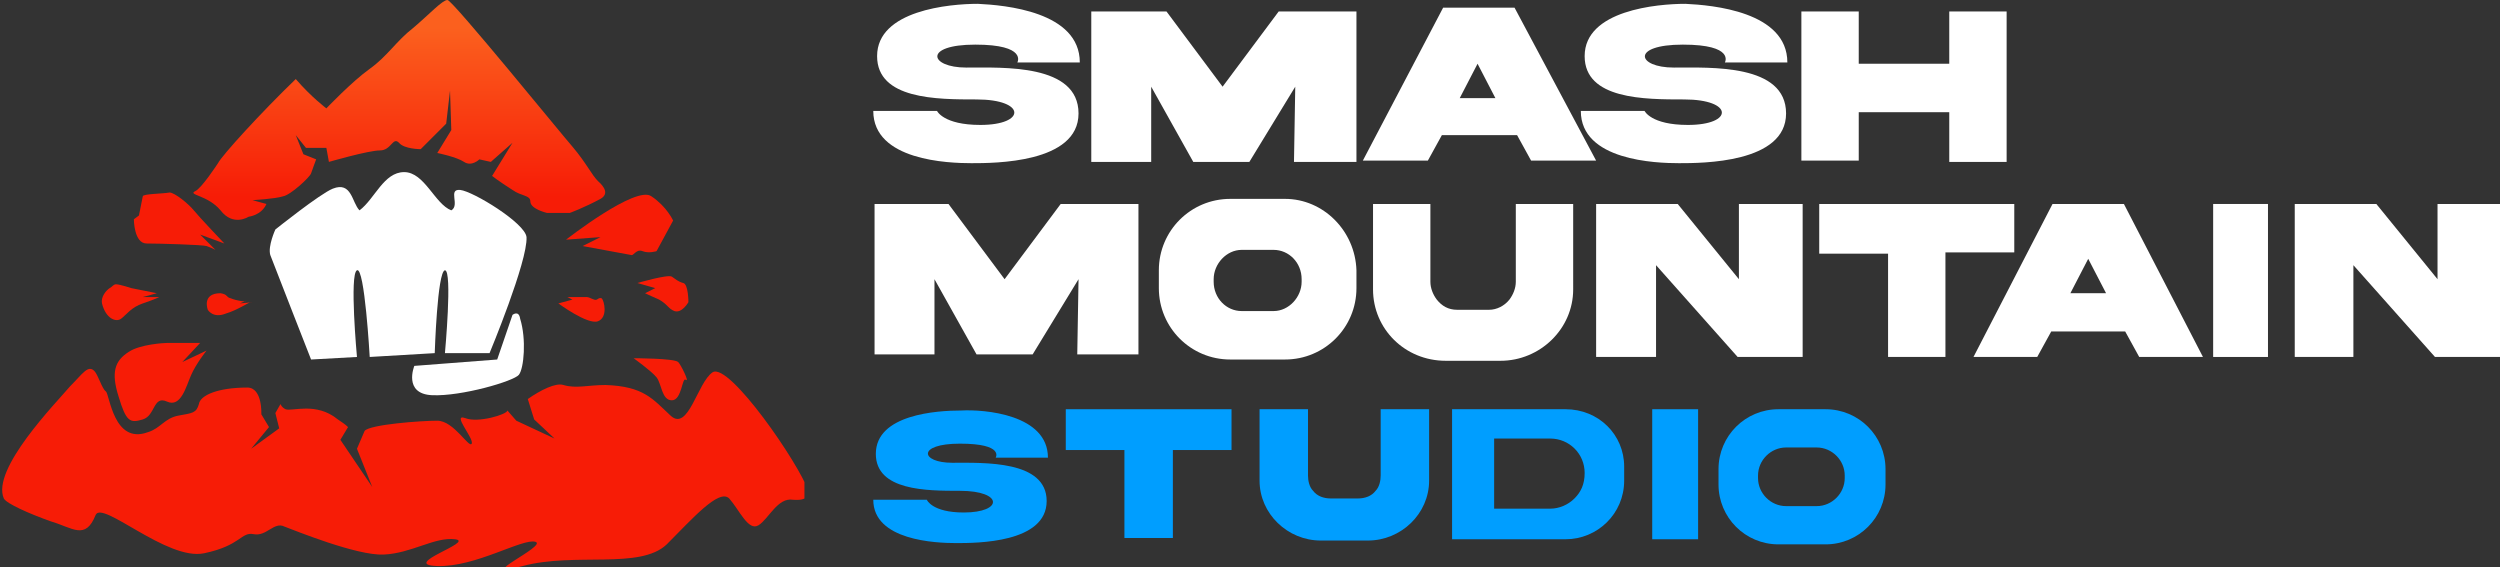
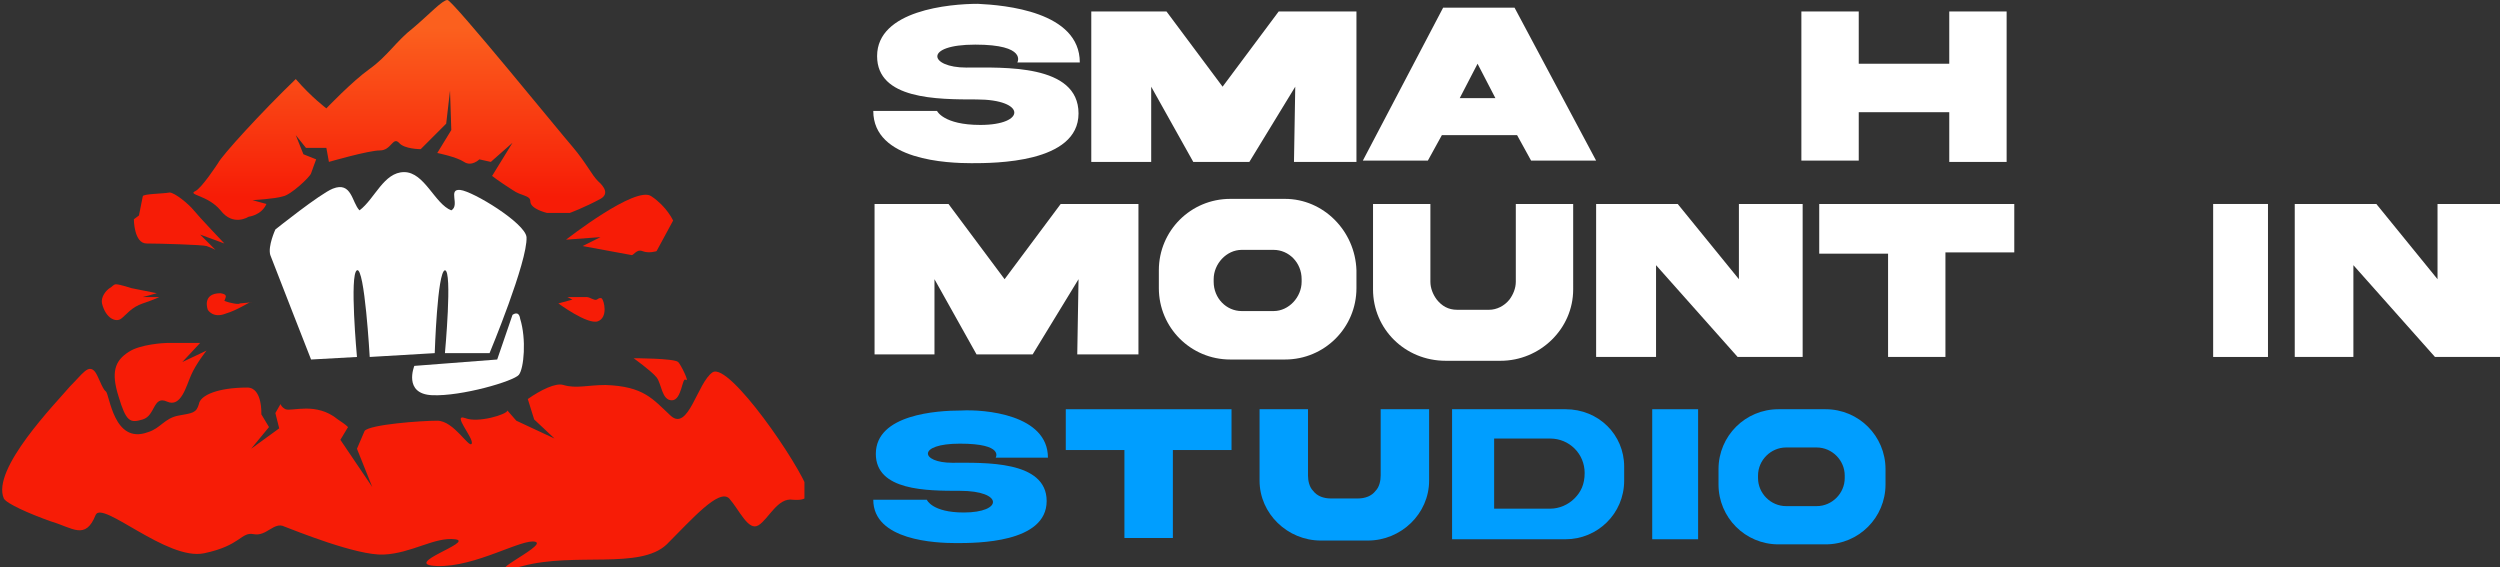
<svg xmlns="http://www.w3.org/2000/svg" xmlns:xlink="http://www.w3.org/1999/xlink" version="1.1" id="Layer_1" x="0px" y="0px" viewBox="0 0 196.1 44.5" style="enable-background:new 0 0 196.1 44.5;" xml:space="preserve">
  <rect x="0" y="0" width="196.1" height="44.5" fill="#333333" stroke="none" />
  <style type="text/css">
	.st0{clip-path:url(#SVGID_00000153706706366224914840000010717140390592468617_);}
	.st1{fill:#0000FF;}
	.st2{fill:url(#SVGID_00000148628627851585392390000015004346316682321807_);}
	.st3{fill:#F71C06;}
	.st4{fill:#FFFFFF;}
	.st5{fill:#009EFF;}
</style>
  <g>
    <defs>
      <rect id="SVGID_1_" width="63.1" height="44.5" />
    </defs>
    <clipPath id="SVGID_00000156548567786674680670000008830647632789301948_">
      <use xlink:href="#SVGID_1_" style="overflow:visible;" />
    </clipPath>
    <g style="clip-path:url(#SVGID_00000156548567786674680670000008830647632789301948_);">
      <path class="st1" d="M30.7,11.5L30.7,11.5L30.7,11.5C30.8,11.5,30.8,11.5,30.7,11.5z M16.3,22.5C16.3,22.5,16.3,22.5,16.3,22.5    L16.3,22.5L16.3,22.5z M30.7,11.5L30.7,11.5L30.7,11.5C30.8,11.5,30.8,11.5,30.7,11.5z" />
      <linearGradient id="SVGID_00000102527255262865246440000015708896865678588588_" gradientUnits="userSpaceOnUse" x1="31.297" y1="29.132" x2="31.297" y2="42.403" gradientTransform="matrix(1 0 0 -1 0 44.587)">
        <stop offset="0" style="stop-color:#F71C06" />
        <stop offset="1" style="stop-color:#FB601E" />
      </linearGradient>
      <path style="fill:url(#SVGID_00000102527255262865246440000015708896865678588588_);" d="M44.9,11.5C44.1,10.6,35.5,0,35.1,0    c-0.4,0-1.4,1.1-2.7,2.2c-1.3,1-2,2.2-3.4,3.2c-1.4,1-3.4,3.1-3.4,3.1s-1.2-0.9-2.4-2.3c-2.7,2.6-5.8,6-6.1,6.6c0,0-1.3,2-1.8,2.2    c-0.6,0.3,1,0.3,2,1.5c1,1.3,2.2,0.5,2.2,0.5s1-0.1,1.4-1l-1.1-0.3c0,0,1.8-0.1,2.4-0.3c0.6-0.1,2.1-1.5,2.2-1.8    c0.1-0.3,0.4-1.1,0.4-1.1l-1-0.4l-0.6-1.5l0.8,1l1.6,0l0.2,1.1c0,0,3.1-0.9,4-0.9c0.9,0,1-1.1,1.5-0.6c0.4,0.5,1.7,0.5,1.7,0.5    l2-2l0.3-2.6l0.1,3.1L34.3,12c0,0,1.5,0.3,2.1,0.7c0.6,0.4,1.2-0.2,1.2-0.2l0.9,0.2l1.7-1.5l-1.6,2.6c0,0,0.5,0.4,1.6,1.1    c0.7,0.5,1.4,0.4,1.4,0.9c0,0.6,1.3,0.9,1.3,0.9h1.8c0,0,1.1-0.4,2.4-1.1c0.9-0.5-0.1-1.3-0.2-1.4C46.4,13.7,46,12.8,44.9,11.5    L44.9,11.5z" />
      <path class="st3" d="M10.1,27.6c-1.1,0.7-1.4,1.6-0.8,3.5c0.6,2,0.9,2.1,1.9,1.8c1-0.3,0.8-1.9,1.9-1.4c1.1,0.5,1.5-1.2,1.9-2.1    c0.4-0.9,1.2-1.9,1.2-1.9l-1.9,0.9l1.4-1.5c0,0-2.4,0-2.6,0C12.9,26.9,11,27,10.1,27.6z" />
      <path class="st3" d="M8,23.8c0.3,1.2,1.1,1.5,1.5,1.2c0.4-0.3,0.8-0.9,1.7-1.2c0.9-0.3,1.3-0.5,1.3-0.5h-1.3l1.1-0.3l-2-0.4    c0,0-0.9-0.3-1.2-0.3c-0.2,0-0.3,0.2-0.5,0.3C8.3,22.8,7.9,23.3,8,23.8L8,23.8z" />
      <path class="st3" d="M11.2,15.4l-0.3,1.5l-0.4,0.3c0,0,0,1.9,1,1.9c1,0,4.4,0.1,4.7,0.2c0.3,0.1,0.7,0.3,0.7,0.3l-1.2-1.2l1.9,0.7    c0,0-2-2.1-2.4-2.6c-0.4-0.5-1.5-1.4-1.9-1.4C12.8,15.2,11.2,15.2,11.2,15.4L11.2,15.4z" />
      <path class="st3" d="M44.4,18.8c0,0,5.5-4.3,6.7-3.4c1.2,0.8,1.7,1.9,1.7,1.9l-1.3,2.4c0,0-0.6,0.2-1.1,0    c-0.5-0.2-0.7,0.4-0.9,0.3c-1.6-0.3-3.8-0.7-3.8-0.7l1.4-0.7L44.4,18.8L44.4,18.8z" />
-       <path class="st3" d="M50,22.2c0,0,2.4-0.7,2.7-0.5c0.3,0.2,0.5,0.4,0.9,0.5c0.4,0.1,0.4,1.5,0.4,1.5s-0.5,0.9-1.1,0.7    c-0.5-0.2-0.5-0.5-1.2-0.9c-0.7-0.3-1.1-0.5-1.1-0.5l0.8-0.4L50,22.2L50,22.2z" />
      <path class="st3" d="M49.7,28.1c0,0,1.4,1,1.8,1.5c0.4,0.5,0.4,1.8,1.2,1.8c0.8,0,0.8-1.9,1.1-1.6c0.3,0.2-0.4-1.2-0.6-1.4    C52.9,28.1,49.7,28.1,49.7,28.1L49.7,28.1z" />
      <path class="st3" d="M43.8,23.8c0,0,2.3,1.7,3.1,1.4c0.8-0.3,0.5-1.6,0.3-1.8c-0.3-0.1-0.3,0.2-0.6,0.1c-0.3-0.1-0.4-0.2-0.6-0.2    c-0.2,0-1.5,0-1.5,0l0.4,0.2L43.8,23.8L43.8,23.8z" />
-       <path class="st3" d="M17.3,23c-1.5,0-1,1.3-1,1.3s0.4,0.7,1.4,0.3c1-0.3,1.8-0.9,2-0.9c0.3,0-0.9,0.1-0.9,0.1l0.5-0.2    c0,0.1-0.7,0-1.2-0.2C17.7,23.3,17.9,23.1,17.3,23z" />
+       <path class="st3" d="M17.3,23c-1.5,0-1,1.3-1,1.3s0.4,0.7,1.4,0.3c1-0.3,1.8-0.9,2-0.9c0.3,0-0.9,0.1-0.9,0.1c0,0.1-0.7,0-1.2-0.2C17.7,23.3,17.9,23.1,17.3,23z" />
      <path class="st3" d="M39.8,32.2c0,0.3-2.3,1-3.3,0.6c-1.1-0.4,0.7,1.6,0.5,2c-0.2,0.4-1.4-1.8-2.7-1.8c-1.3,0-5.3,0.3-5.7,0.8    l-0.6,1.4l1.2,3l-2.5-3.7l0.6-1c-0.2-0.2-0.5-0.4-0.8-0.6c-1.7-1.4-3.6-0.6-4.1-0.8c-0.2-0.1-0.3-0.2-0.4-0.4l-0.4,0.7l0.3,1.2    l-2.2,1.6l1.4-1.7l-0.6-1c0,0,0.1-2.1-1.1-2.1c-2.3,0-3.7,0.6-3.8,1.3c-0.2,0.7-0.5,0.7-1.6,0.9c-1.1,0.2-1.4,1-2.4,1.3    c-2.7,1-3-3-3.3-3.2c-0.3-0.2-0.6-1.3-0.9-1.6c-0.5-0.5-0.9,0.2-1.9,1.2c-1.1,1.3-6.2,6.5-5.2,8.8c0.2,0.4,2,1.2,3.7,1.8    c1.7,0.5,2.7,1.5,3.5-0.5c0.5-1.2,5.6,3.6,8.5,3c2.9-0.6,2.9-1.7,3.9-1.5c1,0.2,1.6-1,2.4-0.6c0.8,0.3,5.7,2.3,7.8,2.2    c2.2-0.1,4-1.4,5.6-1.2c1.6,0.2-4.4,2-1.4,2.1c3,0.1,6.7-2.2,7.7-1.9c1,0.3-5.1,3-1,1.9c4.1-1.1,9.2,0.3,11.3-1.7    c2-2,4.1-4.4,4.9-3.6c0.8,0.9,1.5,2.6,2.3,2.1c0.8-0.5,1.5-2.2,2.7-2c1.2,0.1,1.2-0.4,1.2-0.7c-0.7-2.1-6.2-10.1-7.5-9.3    c-1.2,0.8-1.9,4.7-3.3,3.4c-1.4-1.3-2.1-2.3-5.1-2.4c-1.4,0-2.3,0.3-3.3,0c-0.6-0.2-1.8,0.4-2.8,1.1l0.5,1.6l1.6,1.5L40.5,33    L39.8,32.2L39.8,32.2z" />
      <path class="st4" d="M26.1,14.8c-1,0.4-4.5,3.2-4.5,3.2s-0.6,1.3-0.4,2c0.3,0.8,3.2,8.2,3.2,8.2l3.6-0.2c0,0-0.6-6.5,0-6.8    s1,6.8,1,6.8l5.1-0.3c0,0,0.2-6.4,0.8-6.5c0.6,0,0,6.5,0,6.5h3.5c0,0,3-7.2,2.9-9.1c-0.1-1.1-4.2-3.6-5.2-3.7    c-1-0.1,0,1.2-0.7,1.6c-1.3-0.5-2.1-3-3.7-3c-1.6,0-2.3,2.1-3.5,3C27.6,15.9,27.6,14.2,26.1,14.8L26.1,14.8z" />
      <path class="st4" d="M40.2,24.7L39,28.2l-6.5,0.5c0,0-0.9,2.2,1.4,2.3c2.3,0.1,6.4-1.1,6.8-1.6c0.4-0.5,0.6-2.8,0.1-4.4    C40.7,24.3,40.2,24.7,40.2,24.7L40.2,24.7z" />
    </g>
  </g>
  <g>
-     <path class="st4" d="M140.2,4.9h-4.9c0,0,0.8-1.4-3.3-1.4s-3.6,1.8-0.7,1.8c2.9,0,8.8-0.3,8.8,3.6s-6.6,3.9-8.4,3.9   s-7.7-0.2-7.7-4.1h5c0,0,0.5,1.1,3.4,1.1c3.6,0,3.6-2-0.3-2c-3.1,0-7.8,0-7.8-3.4c0-3.6,5.7-4.1,7.9-4.1   C134.3,0.4,140.2,0.9,140.2,4.9L140.2,4.9z" />
    <path class="st4" d="M84.7,4.9h-4.9c0,0,0.8-1.4-3.3-1.4s-3.6,1.8-0.7,1.8c2.9,0,8.8-0.3,8.8,3.6s-6.6,3.9-8.4,3.9   c-1.8,0-7.7-0.2-7.7-4.1h5c0,0,0.5,1.1,3.4,1.1c3.6,0,3.6-2-0.3-2c-3.1,0-7.8,0-7.8-3.4c0-3.6,5.7-4.1,7.9-4.1   C78.8,0.4,84.7,0.9,84.7,4.9L84.7,4.9z" />
    <path class="st4" d="M85.6,12.6V0.9h5.9l4.4,5.9l4.4-5.9h6.1v11.8h-4.9l0.1-5.9l-3.6,5.9h-4.4l-3.3-5.9v5.9H85.6z" />
    <path class="st4" d="M157.4,0.9v11.8h-4.5V8.8h-7.1v3.8h-4.5V0.9h4.5v4.1h7.1V0.9H157.4z" />
    <path class="st4" d="M118.8,0.6h-5.6l-6.3,12h5.1l1.1-2h5.9l1.1,2h5.1L118.8,0.6L118.8,0.6z M114.5,7.7l1.4-2.7l1.4,2.7H114.5z" />
  </g>
  <g>
    <path class="st4" d="M68.6,27.8V16h5.8l4.4,5.9l4.4-5.9h6.1v11.8h-4.8l0.1-5.9L81,27.8h-4.4l-3.3-5.9v5.9H68.6z" />
    <path class="st4" d="M100.8,15.6h-4.3c-3.1,0-5.6,2.5-5.6,5.6v1.4c0,3.1,2.5,5.6,5.6,5.6h4.3c3.1,0,5.6-2.5,5.6-5.6v-1.4   C106.3,18.1,103.8,15.6,100.8,15.6z M102.1,22.1c0,1.2-1,2.3-2.2,2.3h-2.5c-1.2,0-2.2-1-2.2-2.3v-0.2c0-1.2,1-2.3,2.2-2.3h2.5   c1.2,0,2.2,1,2.2,2.3V22.1z" />
    <path class="st4" d="M117.7,28.3c3.1,0,5.7-2.5,5.7-5.6V16h-4.5v6.1c0,0.5-0.2,1-0.5,1.4c-0.4,0.5-1,0.8-1.6,0.8h-2.5   c-0.7,0-1.2-0.3-1.6-0.8c-0.3-0.4-0.5-0.9-0.5-1.4V16h-4.5v6.7c0,3.1,2.5,5.6,5.7,5.6H117.7L117.7,28.3z" />
    <path class="st4" d="M141.4,16v12h-5.1l-6.4-7.2V28h-4.7V16h6.4l4.8,5.9V16H141.4z" />
    <path class="st4" d="M196.1,16v12H191l-6.4-7.2V28H180V16h6.4l4.8,5.9V16H196.1z" />
    <path class="st4" d="M158,16v3.8h-5.4V28h-4.5v-8.1h-5.4V16H158z" />
-     <path class="st4" d="M166.6,16H161l-6.2,12h5l1.1-2h5.8l1.1,2h5L166.6,16L166.6,16z M162.4,23l1.4-2.7l1.4,2.7H162.4z" />
    <path class="st4" d="M177.9,16h-4.3v12h4.3V16z" />
  </g>
  <g>
    <path class="st5" d="M82.2,35.9h-4.1c0,0,0.7-1.1-2.8-1.1c-3.4,0-3.1,1.5-0.6,1.5c2.5,0,7.4-0.2,7.4,3c0,3.3-5.5,3.3-7.1,3.3   s-6.5-0.2-6.5-3.4h4.2c0,0,0.4,1,2.9,1c3.1,0,3.1-1.7-0.3-1.7c-2.6,0-6.6,0-6.6-2.9c0-3.1,4.8-3.4,6.7-3.4   C77.2,32.1,82.2,32.5,82.2,35.9L82.2,35.9z" />
    <path class="st5" d="M143.2,32.1h-3.7c-2.6,0-4.7,2.1-4.7,4.7V38c0,2.6,2.1,4.7,4.7,4.7h3.7c2.6,0,4.7-2.1,4.7-4.7v-1.2   C147.9,34.2,145.8,32.1,143.2,32.1z M144.7,37.5c0,1.2-1,2.2-2.2,2.2h-2.4c-1.2,0-2.2-1-2.2-2.2v-0.2c0-1.2,1-2.2,2.2-2.2h2.4   c1.2,0,2.2,1,2.2,2.2V37.5z" />
    <path class="st5" d="M107.3,42.4c2.6,0,4.8-2.1,4.8-4.7v-5.6h-3.8v5.2c0,0.4-0.1,0.9-0.4,1.2c-0.3,0.4-0.8,0.6-1.4,0.6h-2.1   c-0.6,0-1.1-0.2-1.4-0.6c-0.3-0.3-0.4-0.8-0.4-1.2v-5.2h-3.8v5.6c0,2.6,2.2,4.7,4.8,4.7H107.3L107.3,42.4z" />
    <path class="st5" d="M96.6,32.1v3.2H92v6.9h-3.8v-6.9h-4.6v-3.2H96.6z" />
    <path class="st5" d="M133.2,32.1h-3.6v10.2h3.6V32.1z" />
    <path class="st5" d="M122.8,32.1h-8.9v10.2h8.9c2.5,0,4.6-2,4.6-4.6v-1.1C127.4,34.1,125.4,32.1,122.8,32.1L122.8,32.1z    M123.5,39.1c-0.5,0.5-1.2,0.8-1.9,0.8h-4.4v-5.5h4.4c1.5,0,2.7,1.2,2.7,2.7C124.3,38,124,38.6,123.5,39.1L123.5,39.1z" />
  </g>
</svg>